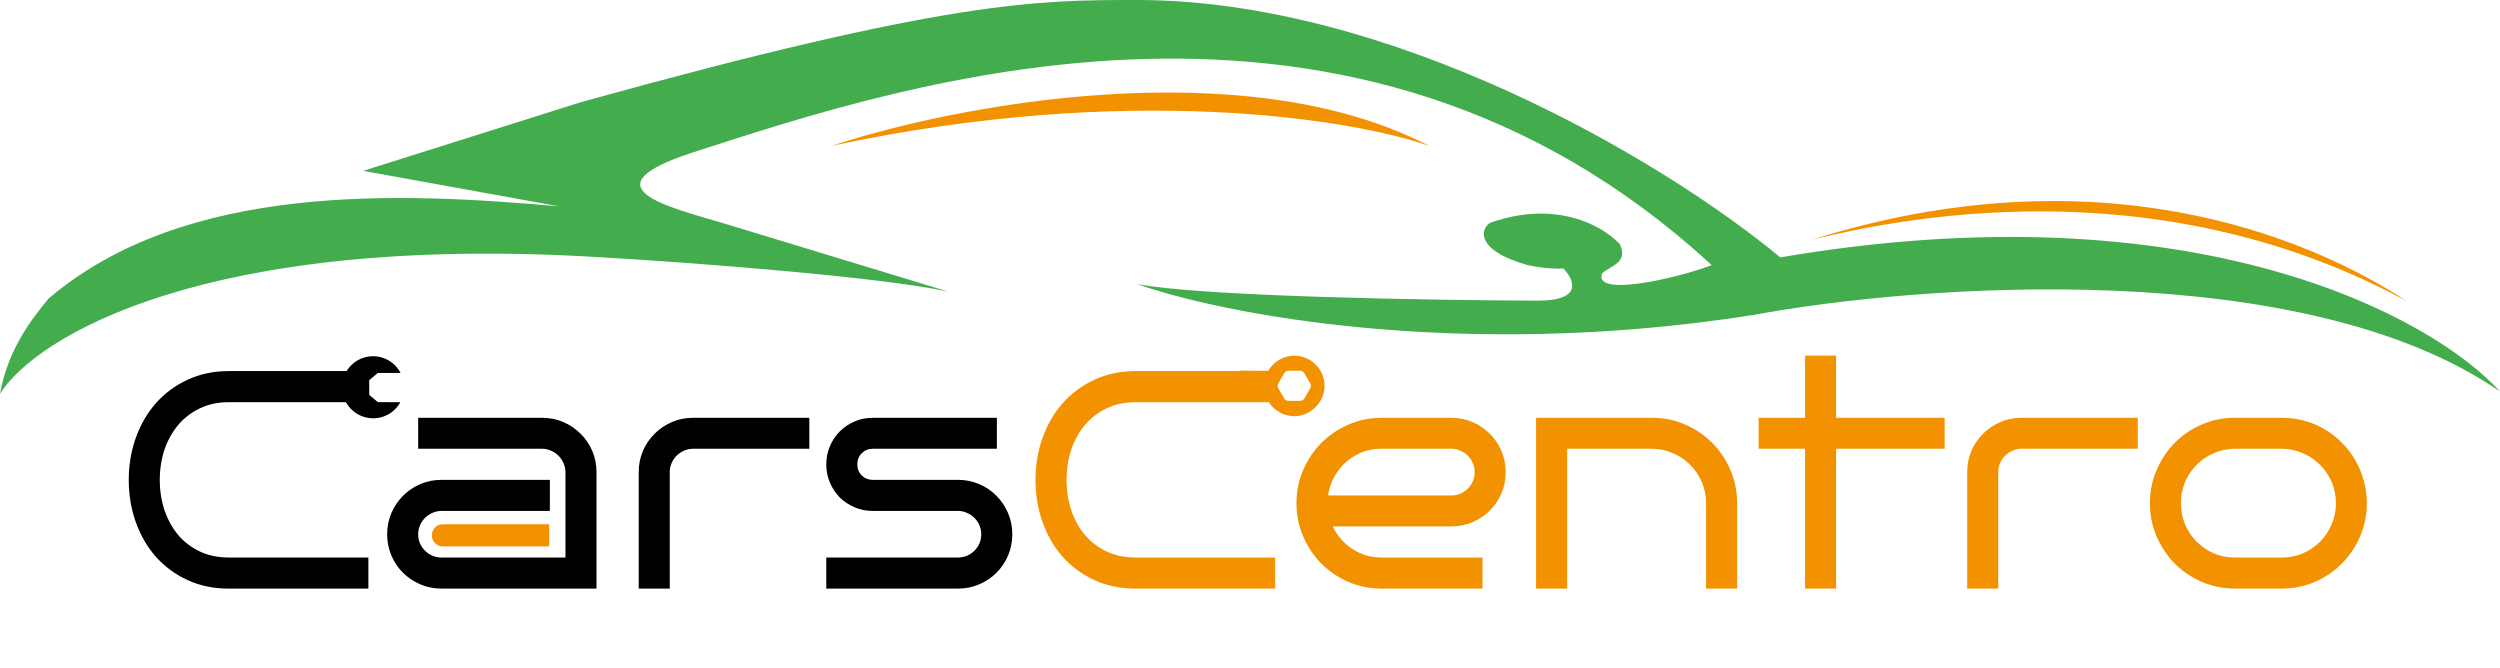
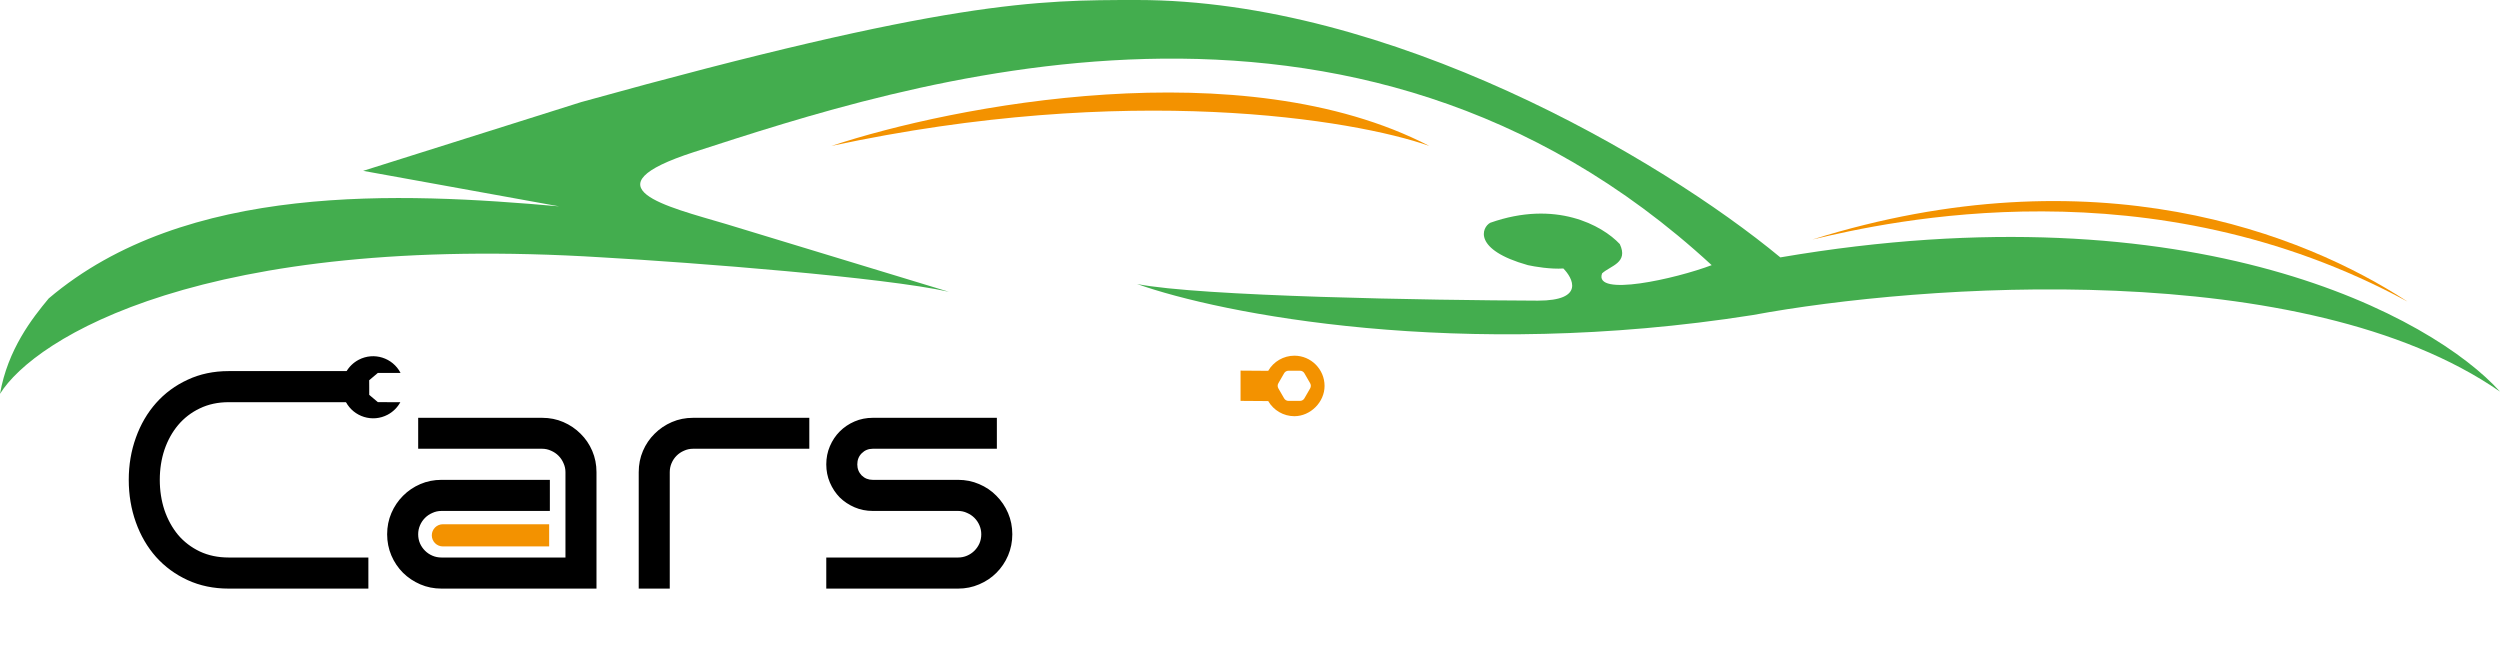
<svg xmlns="http://www.w3.org/2000/svg" width="277" height="74" viewBox="0 0 277 74" fill="none">
  <path d="M40.816 65.217H25.335C23.669 65.217 22.154 64.903 20.79 64.276C19.426 63.649 18.257 62.791 17.285 61.705C16.323 60.618 15.579 59.341 15.054 57.873C14.528 56.405 14.266 54.836 14.266 53.167C14.266 51.509 14.528 49.952 15.054 48.495C15.579 47.027 16.323 45.75 17.285 44.663C18.257 43.565 19.426 42.703 20.79 42.075C22.154 41.437 23.669 41.117 25.335 41.117H40.816V44.562H25.335C24.15 44.562 23.082 44.792 22.132 45.252C21.192 45.7 20.393 46.316 19.733 47.1C19.085 47.873 18.582 48.781 18.224 49.823C17.877 50.865 17.704 51.979 17.704 53.167C17.704 54.355 17.877 55.475 18.224 56.528C18.582 57.57 19.085 58.483 19.733 59.268C20.393 60.041 21.192 60.651 22.132 61.1C23.082 61.548 24.15 61.772 25.335 61.772H40.816V65.217ZM66.091 65.217H48.917C48.078 65.217 47.295 65.06 46.568 64.746C45.842 64.433 45.204 64.007 44.657 63.469C44.108 62.92 43.678 62.282 43.365 61.553C43.052 60.814 42.895 60.029 42.895 59.2C42.895 58.36 43.052 57.576 43.365 56.848C43.678 56.12 44.108 55.481 44.657 54.932C45.204 54.383 45.842 53.951 46.568 53.638C47.295 53.324 48.078 53.167 48.917 53.167H60.925V56.612H48.917C48.559 56.612 48.223 56.685 47.91 56.831C47.597 56.965 47.323 57.15 47.089 57.385C46.854 57.621 46.669 57.895 46.535 58.209C46.401 58.523 46.334 58.853 46.334 59.2C46.334 59.559 46.401 59.895 46.535 60.209C46.669 60.511 46.854 60.78 47.089 61.016C47.323 61.251 47.597 61.436 47.91 61.57C48.223 61.705 48.559 61.772 48.917 61.772H62.653V52.31C62.653 51.963 62.58 51.632 62.435 51.319C62.301 51.005 62.116 50.73 61.881 50.495C61.647 50.26 61.373 50.075 61.059 49.94C60.746 49.795 60.417 49.722 60.07 49.722H46.334V46.294H60.07C60.908 46.294 61.691 46.45 62.418 46.764C63.145 47.078 63.782 47.509 64.33 48.058C64.878 48.596 65.308 49.229 65.621 49.957C65.934 50.686 66.091 51.47 66.091 52.31V65.217ZM89.672 49.722H76.791C76.434 49.722 76.098 49.795 75.785 49.94C75.472 50.075 75.198 50.26 74.963 50.495C74.729 50.73 74.544 51.005 74.41 51.319C74.276 51.632 74.209 51.963 74.209 52.31V65.217H70.77V52.31C70.77 51.47 70.927 50.686 71.24 49.957C71.553 49.229 71.984 48.596 72.531 48.058C73.079 47.509 73.717 47.078 74.444 46.764C75.17 46.45 75.953 46.294 76.791 46.294H89.672V49.722ZM112.164 59.2C112.164 60.029 112.007 60.814 111.694 61.553C111.381 62.282 110.95 62.92 110.402 63.469C109.866 64.007 109.228 64.433 108.49 64.746C107.764 65.06 106.987 65.217 106.159 65.217H91.551V61.772H106.159C106.506 61.772 106.836 61.705 107.149 61.57C107.462 61.436 107.736 61.251 107.971 61.016C108.205 60.78 108.39 60.511 108.524 60.209C108.658 59.895 108.725 59.559 108.725 59.2C108.725 58.853 108.658 58.523 108.524 58.209C108.39 57.895 108.205 57.621 107.971 57.385C107.736 57.15 107.462 56.965 107.149 56.831C106.836 56.685 106.506 56.612 106.159 56.612H96.7C95.984 56.612 95.313 56.478 94.687 56.209C94.061 55.94 93.513 55.576 93.043 55.117C92.585 54.646 92.222 54.097 91.953 53.47C91.685 52.842 91.551 52.17 91.551 51.453C91.551 50.736 91.685 50.064 91.953 49.436C92.222 48.809 92.585 48.265 93.043 47.806C93.513 47.335 94.061 46.966 94.687 46.697C95.313 46.428 95.984 46.294 96.7 46.294H110.453V49.722H96.7C96.219 49.722 95.811 49.89 95.475 50.226C95.151 50.551 94.989 50.96 94.989 51.453C94.989 51.935 95.151 52.343 95.475 52.68C95.811 53.005 96.219 53.167 96.7 53.167H106.159C106.987 53.167 107.764 53.324 108.49 53.638C109.228 53.951 109.866 54.383 110.402 54.932C110.95 55.481 111.381 56.12 111.694 56.848C112.007 57.576 112.164 58.36 112.164 59.2Z" fill="black" />
-   <path d="M141.284 65.216H125.804C124.138 65.216 122.623 64.903 121.259 64.275C119.895 63.648 118.726 62.791 117.753 61.704C116.792 60.617 116.048 59.34 115.523 57.872C114.997 56.404 114.734 54.836 114.734 53.166C114.734 51.508 114.997 49.951 115.523 48.494C116.048 47.027 116.792 45.749 117.753 44.663C118.726 43.565 119.895 42.702 121.259 42.075C122.623 41.436 124.138 41.116 125.804 41.116H141.284V44.562H125.804C124.619 44.562 123.551 44.791 122.601 45.251C121.661 45.699 120.862 46.315 120.202 47.099C119.554 47.873 119.05 48.78 118.693 49.822C118.346 50.864 118.173 51.979 118.173 53.166C118.173 54.354 118.346 55.474 118.693 56.528C119.05 57.569 119.554 58.483 120.202 59.267C120.862 60.04 121.661 60.651 122.601 61.099C123.551 61.547 124.619 61.771 125.804 61.771H141.284V65.216ZM166.828 52.309C166.828 53.15 166.672 53.934 166.358 54.662C166.045 55.39 165.615 56.029 165.067 56.578C164.53 57.116 163.893 57.541 163.155 57.855C162.428 58.169 161.651 58.326 160.824 58.326H147.658C147.904 58.83 148.211 59.295 148.58 59.721C148.949 60.146 149.363 60.511 149.821 60.813C150.28 61.116 150.777 61.351 151.314 61.519C151.862 61.687 152.432 61.771 153.025 61.771H164.262V65.216H153.025C151.728 65.205 150.509 64.953 149.368 64.46C148.228 63.956 147.233 63.278 146.383 62.426C145.544 61.564 144.879 60.561 144.387 59.418C143.895 58.275 143.649 57.054 143.649 55.754C143.649 54.455 143.895 53.233 144.387 52.091C144.879 50.948 145.544 49.951 146.383 49.099C147.233 48.237 148.228 47.559 149.368 47.066C150.509 46.562 151.728 46.304 153.025 46.293H160.824C161.651 46.293 162.428 46.45 163.155 46.763C163.893 47.077 164.53 47.508 165.067 48.057C165.615 48.595 166.045 49.228 166.358 49.956C166.672 50.685 166.828 51.469 166.828 52.309ZM160.824 54.897C161.17 54.897 161.5 54.83 161.813 54.696C162.126 54.561 162.4 54.376 162.635 54.141C162.87 53.906 163.054 53.631 163.189 53.318C163.323 53.004 163.39 52.668 163.39 52.309C163.39 51.962 163.323 51.632 163.189 51.318C163.054 51.004 162.87 50.73 162.635 50.494C162.4 50.259 162.126 50.074 161.813 49.94C161.5 49.794 161.17 49.721 160.824 49.721H153.025C152.264 49.721 151.549 49.855 150.878 50.124C150.218 50.393 149.626 50.763 149.1 51.234C148.586 51.693 148.155 52.242 147.809 52.881C147.473 53.508 147.255 54.18 147.155 54.897H160.824ZM173.637 65.216H170.199V46.293H183.08C184.377 46.293 185.596 46.545 186.736 47.049C187.877 47.542 188.872 48.22 189.722 49.083C190.572 49.934 191.243 50.937 191.734 52.091C192.226 53.233 192.473 54.455 192.473 55.754V65.216H189.034V55.754C189.034 54.925 188.878 54.147 188.565 53.418C188.252 52.69 187.827 52.057 187.29 51.519C186.753 50.97 186.121 50.539 185.395 50.225C184.679 49.901 183.908 49.732 183.08 49.721H173.637V65.216ZM203.441 65.216H200.003V49.721H194.854V46.293H200.003V39.402H203.441V46.293H215.467V49.721H203.441V65.216ZM236.868 49.721H223.987C223.629 49.721 223.294 49.794 222.981 49.94C222.667 50.074 222.394 50.259 222.159 50.494C221.924 50.73 221.74 51.004 221.605 51.318C221.471 51.632 221.404 51.962 221.404 52.309V65.216H217.966V52.309C217.966 51.469 218.122 50.685 218.435 49.956C218.748 49.228 219.179 48.595 219.727 48.057C220.275 47.508 220.912 47.077 221.639 46.763C222.366 46.45 223.148 46.293 223.987 46.293H236.868V49.721ZM262.245 55.754C262.245 57.054 261.997 58.275 261.506 59.418C261.013 60.561 260.343 61.564 259.492 62.426C258.655 63.278 257.664 63.956 256.526 64.46C255.385 64.953 254.165 65.205 252.868 65.216H247.585C246.287 65.205 245.069 64.953 243.929 64.46C242.788 63.956 241.793 63.278 240.943 62.426C240.105 61.564 239.44 60.561 238.948 59.418C238.455 58.275 238.21 57.054 238.21 55.754C238.21 54.455 238.455 53.233 238.948 52.091C239.44 50.937 240.105 49.934 240.943 49.083C241.793 48.22 242.788 47.542 243.929 47.049C245.069 46.545 246.287 46.293 247.585 46.293H252.868C253.729 46.293 254.563 46.405 255.368 46.629C256.172 46.853 256.921 47.172 257.615 47.587C258.307 48.001 258.94 48.5 259.509 49.083C260.081 49.654 260.567 50.293 260.969 50.998C261.371 51.693 261.685 52.444 261.909 53.25C262.132 54.057 262.245 54.892 262.245 55.754ZM258.822 55.754C258.822 54.925 258.665 54.147 258.354 53.418C258.04 52.69 257.615 52.057 257.078 51.519C256.54 50.97 255.91 50.539 255.184 50.225C254.467 49.901 253.697 49.732 252.868 49.721H247.585C246.758 49.732 245.981 49.901 245.254 50.225C244.538 50.539 243.912 50.97 243.375 51.519C242.839 52.057 242.414 52.69 242.101 53.418C241.799 54.147 241.648 54.925 241.648 55.754C241.648 56.584 241.799 57.362 242.101 58.09C242.414 58.819 242.839 59.457 243.375 60.006C243.912 60.544 244.538 60.975 245.254 61.3C245.981 61.614 246.758 61.771 247.585 61.771H252.868C253.697 61.771 254.467 61.614 255.184 61.3C255.91 60.975 256.54 60.544 257.078 60.006C257.615 59.457 258.04 58.819 258.354 58.09C258.665 57.362 258.822 56.584 258.822 55.754Z" fill="#F39200" />
  <path d="M66.735 28.518C22.572 25.765 3.844 37.451 0 43.638C0.859 38.721 3.558 35.279 5.398 33.066C20.609 20.16 44.327 21.307 61.951 22.864L40.237 18.93L64.404 11.309C105.132 0 114.946 4.77709e-06 125.987 0C153.926 -1.20885e-05 183.89 17.455 197.261 28.518C243.289 20.651 269.598 35.156 277 43.392C255.311 28.346 212.759 31.468 194.194 34.91C161.71 40.024 135.188 34.746 125.987 31.468C132.955 32.845 158.496 33.271 170.395 33.312C175.671 33.312 174.239 30.772 173.217 29.747C171.843 29.846 170.027 29.543 169.291 29.379C163.158 27.658 164.18 25.183 165.12 24.683C172.358 22.126 177.511 24.953 179.473 27.043C180.455 29.133 178.451 29.428 177.511 30.288C176.529 32.944 185.648 30.895 189.655 29.379C149.786 -7.375 99.98 9.386 76.917 16.84C64.748 20.774 73.85 22.864 80.475 24.831L105.132 32.329C98.017 30.731 76.876 29.092 66.735 28.518Z" fill="#43AD4E" />
  <path d="M47.844 59.315C47.844 58.636 48.393 58.086 49.071 58.086H60.847V60.544H49.071C48.393 60.544 47.844 59.994 47.844 59.315Z" fill="#F39200" />
  <path d="M40.905 42.131L41.865 41.32L43.012 41.319L44.38 41.318C43.503 39.633 41.429 38.981 39.75 39.86C39.16 40.168 38.672 40.641 38.346 41.221L28.951 41.204C28.037 41.153 27.256 41.856 27.206 42.771C27.156 43.686 27.857 44.469 28.77 44.519C28.83 44.523 28.89 44.523 28.951 44.52L38.312 44.519C39.201 46.198 41.28 46.839 42.956 45.948C43.549 45.633 44.038 45.15 44.36 44.56H43.023L41.87 44.559L40.91 43.75L40.91 42.946L40.905 42.131ZM37.906 43.093L29.68 43.092C29.523 43.097 29.392 42.975 29.386 42.818C29.38 42.661 29.503 42.529 29.66 42.523C29.666 42.523 29.673 42.523 29.68 42.523L37.906 42.528V43.093Z" fill="black" />
  <path d="M92.125 16.169C105.578 11.702 137.662 5.45 158.369 16.169C149.987 13.218 125.002 9.088 92.125 16.169Z" fill="#F39200" />
  <path d="M266.751 33.417C255.276 25.898 232.102 16.736 200.797 26.543C209.314 24.527 238.297 17.947 266.751 33.417Z" fill="#F39200" />
  <path d="M140.518 44.439C141.115 45.473 142.226 46.115 143.416 46.115C145.203 46.115 146.762 44.553 146.762 42.763C146.761 40.914 145.26 39.41 143.416 39.41C142.231 39.41 141.115 40.051 140.518 41.087L137.453 41.065V44.417L140.518 44.439ZM142.28 44.138L141.64 43.027C141.541 42.854 141.541 42.641 141.64 42.468L142.28 41.356C142.373 41.192 142.555 41.077 142.763 41.077H144.044C144.243 41.077 144.427 41.184 144.527 41.356L145.167 42.468C145.266 42.641 145.266 42.854 145.167 43.027L144.527 44.138C144.428 44.311 144.243 44.418 144.044 44.418H142.763C142.564 44.418 142.38 44.311 142.28 44.138Z" fill="#F39200" />
</svg>